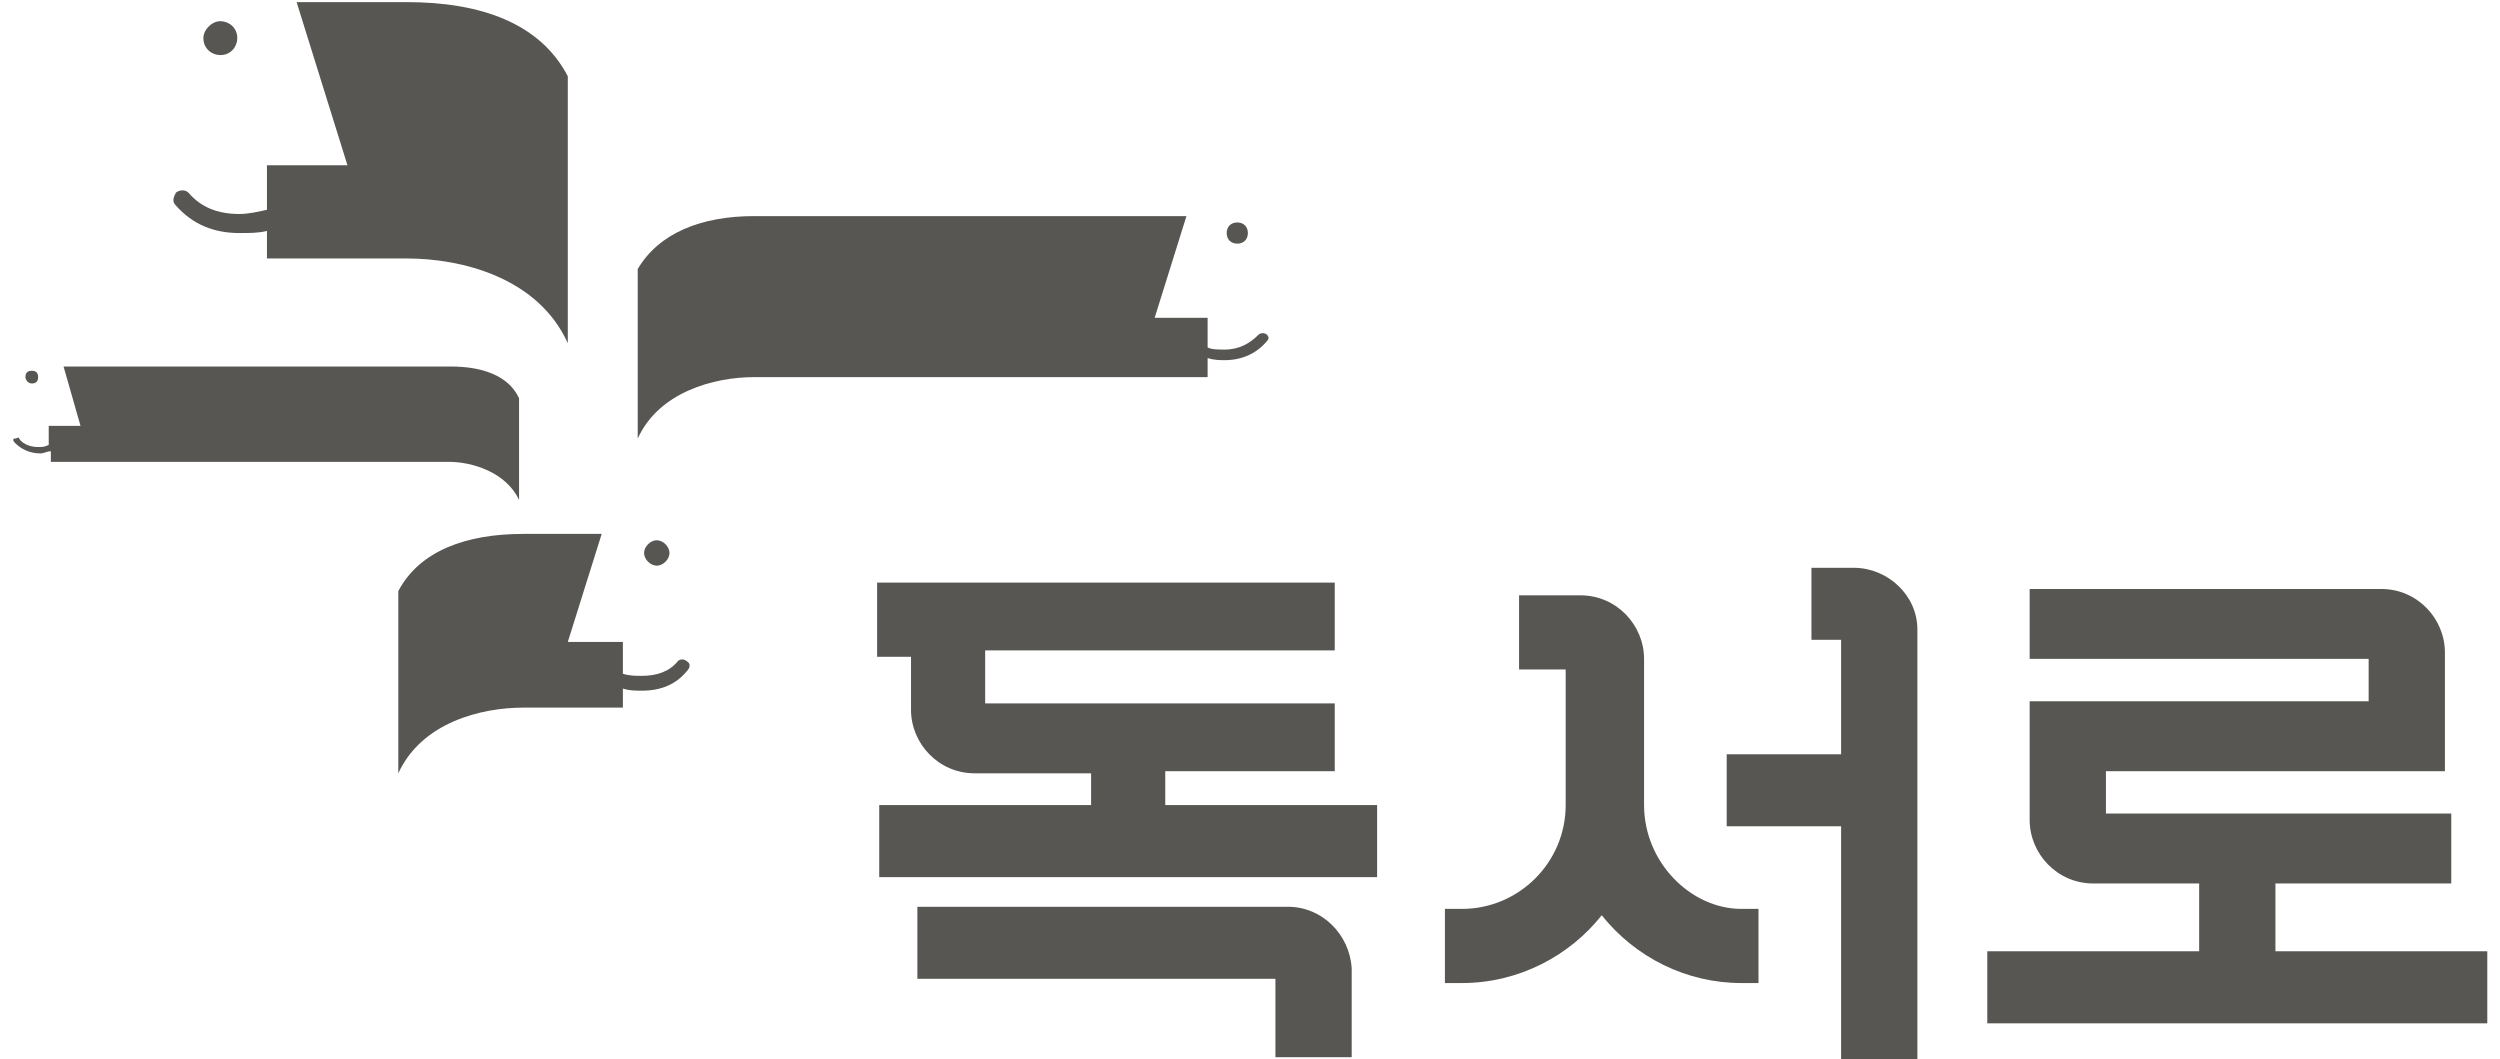
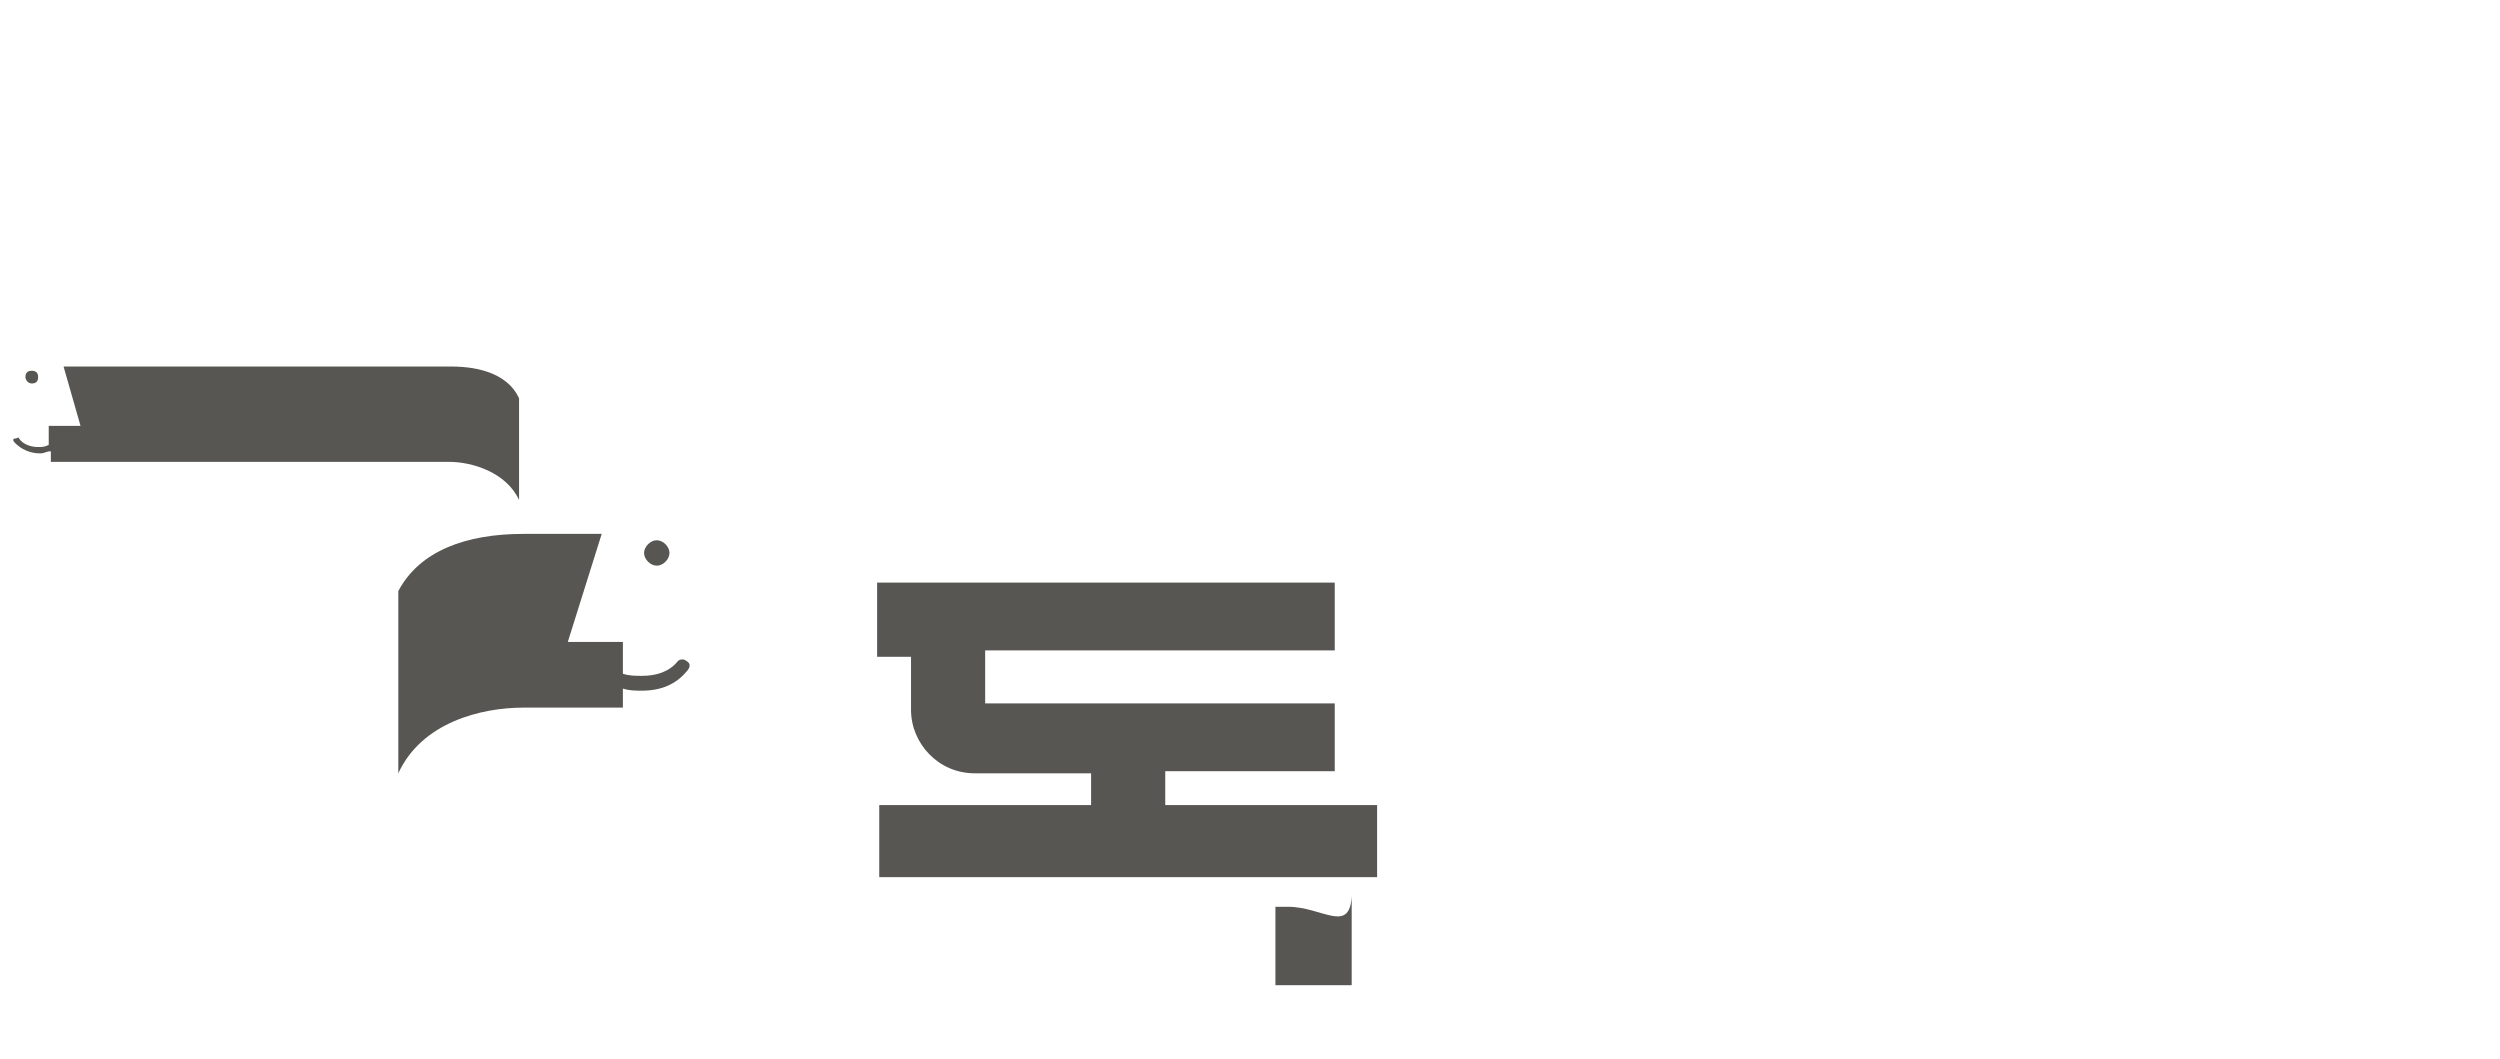
<svg xmlns="http://www.w3.org/2000/svg" version="1.1" id="Layer_1" x="0px" y="0px" viewBox="0 0 118 50" style="enable-background:new 0 0 118 50;" xml:space="preserve">
  <style type="text/css">
	.st0{fill:#575653;}
</style>
  <g>
    <g>
-       <path class="st0" d="M107.4,44.9v-3.2h8.3v-3.3H99.4v-2h16v-5.6c0-1.6-1.3-3-3-3H95.8v3.3h16v2h-16v5.6c0,1.6,1.3,3,3,3h5v3.2h-10    v3.4h23.6v-3.4H107.4z" />
      <g>
        <path class="st0" d="M55,38v-1.6h8v-3.2H46.5v-2.5H63v-3.2H41.4v3.5H43v2.5c0,1.6,1.3,3,3,3h5.5V38h-10v3.4H65V38H55z" />
-         <path class="st0" d="M60.8,42.8H43.3v3.4h16.9v3.7h3.6v-4.2C63.7,44.1,62.4,42.8,60.8,42.8z" />
+         <path class="st0" d="M60.8,42.8H43.3h16.9v3.7h3.6v-4.2C63.7,44.1,62.4,42.8,60.8,42.8z" />
      </g>
      <g>
-         <path class="st0" d="M87.5,26.8h-2v3.4h1.4v5.4h-5.4V39h5.4v11h3.6V29.7C90.5,28.1,89.1,26.8,87.5,26.8z" />
-         <path class="st0" d="M77.6,38v-6.9c0-1.6-1.3-3-3-3h-2.9v3.5h2.2V38c0,2.7-2.2,4.9-4.9,4.9h-0.8v3.5h0.8c2.7,0,5.1-1.3,6.6-3.2     c1.6,2,4,3.2,6.6,3.2h0.8v-3.5h-0.8C79.8,42.9,77.6,40.7,77.6,38z" />
-       </g>
+         </g>
    </g>
-     <path class="st0" d="M26.8,3.6v12.6c-1.4-3.1-5-4-7.6-4h-6.6v-1.3c-0.4,0.1-0.8,0.1-1.3,0.1c-1.2,0-2.2-0.4-3-1.3   c-0.2-0.2-0.1-0.4,0-0.6c0.1-0.1,0.4-0.2,0.6,0c0.6,0.7,1.4,1,2.4,1c0.4,0,0.9-0.1,1.3-0.2V7.8h3.8L14,0.1h5.2   C22.7,0.1,25.5,1.1,26.8,3.6z M10.4,2.6c0.5,0,0.8-0.4,0.8-0.8c0-0.5-0.4-0.8-0.8-0.8C10,1,9.6,1.4,9.6,1.8   C9.6,2.3,10,2.6,10.4,2.6z" />
    <path class="st0" d="M24.5,18.8v4.8c-0.6-1.3-2.2-1.8-3.3-1.8H2.4v-0.5c-0.2,0-0.3,0.1-0.5,0.1c-0.5,0-0.9-0.2-1.2-0.5   c-0.1-0.1-0.1-0.2,0-0.2c0.1,0,0.2-0.1,0.2,0c0.2,0.3,0.6,0.4,0.9,0.4c0.2,0,0.3,0,0.5-0.1v-0.9h1.5L3,17.3h18.3   C22.7,17.3,24,17.7,24.5,18.8z M1.5,18.1c0.2,0,0.3-0.1,0.3-0.3c0-0.2-0.1-0.3-0.3-0.3c-0.2,0-0.3,0.1-0.3,0.3   C1.2,17.9,1.3,18.1,1.5,18.1z" />
-     <path class="st0" d="M57.9,11c0-0.3,0.2-0.5,0.5-0.5c0.3,0,0.5,0.2,0.5,0.5c0,0.3-0.2,0.5-0.5,0.5C58.1,11.5,57.9,11.3,57.9,11z    M59.8,15.8c-0.1-0.1-0.3-0.1-0.4,0c-0.4,0.4-0.9,0.7-1.6,0.7c-0.3,0-0.6,0-0.8-0.1v-1.4h-2.5l1.5-4.8H35.6c-2.5,0-4.5,0.8-5.5,2.5   v8c1-2.2,3.6-2.9,5.5-2.9H57v-0.9c0.3,0.1,0.6,0.1,0.8,0.1c0.8,0,1.5-0.3,2-0.9C59.9,16,59.9,15.9,59.8,15.8z" />
    <path class="st0" d="M30.4,26.1c0-0.3,0.3-0.6,0.6-0.6c0.3,0,0.6,0.3,0.6,0.6c0,0.3-0.3,0.6-0.6,0.6C30.7,26.7,30.4,26.4,30.4,26.1   z M32.4,31.2c-0.1-0.1-0.3-0.1-0.4,0c-0.4,0.5-1,0.7-1.7,0.7c-0.3,0-0.6,0-0.9-0.1v-1.5h-2.6l1.6-5.1h-3.7c-2.7,0-4.9,0.8-5.9,2.7   v8.6c1.1-2.4,3.9-3.1,5.9-3.1h4.7v-0.9c0.3,0.1,0.6,0.1,0.9,0.1c0.9,0,1.6-0.3,2.1-0.9C32.6,31.5,32.6,31.3,32.4,31.2z" />
  </g>
</svg>